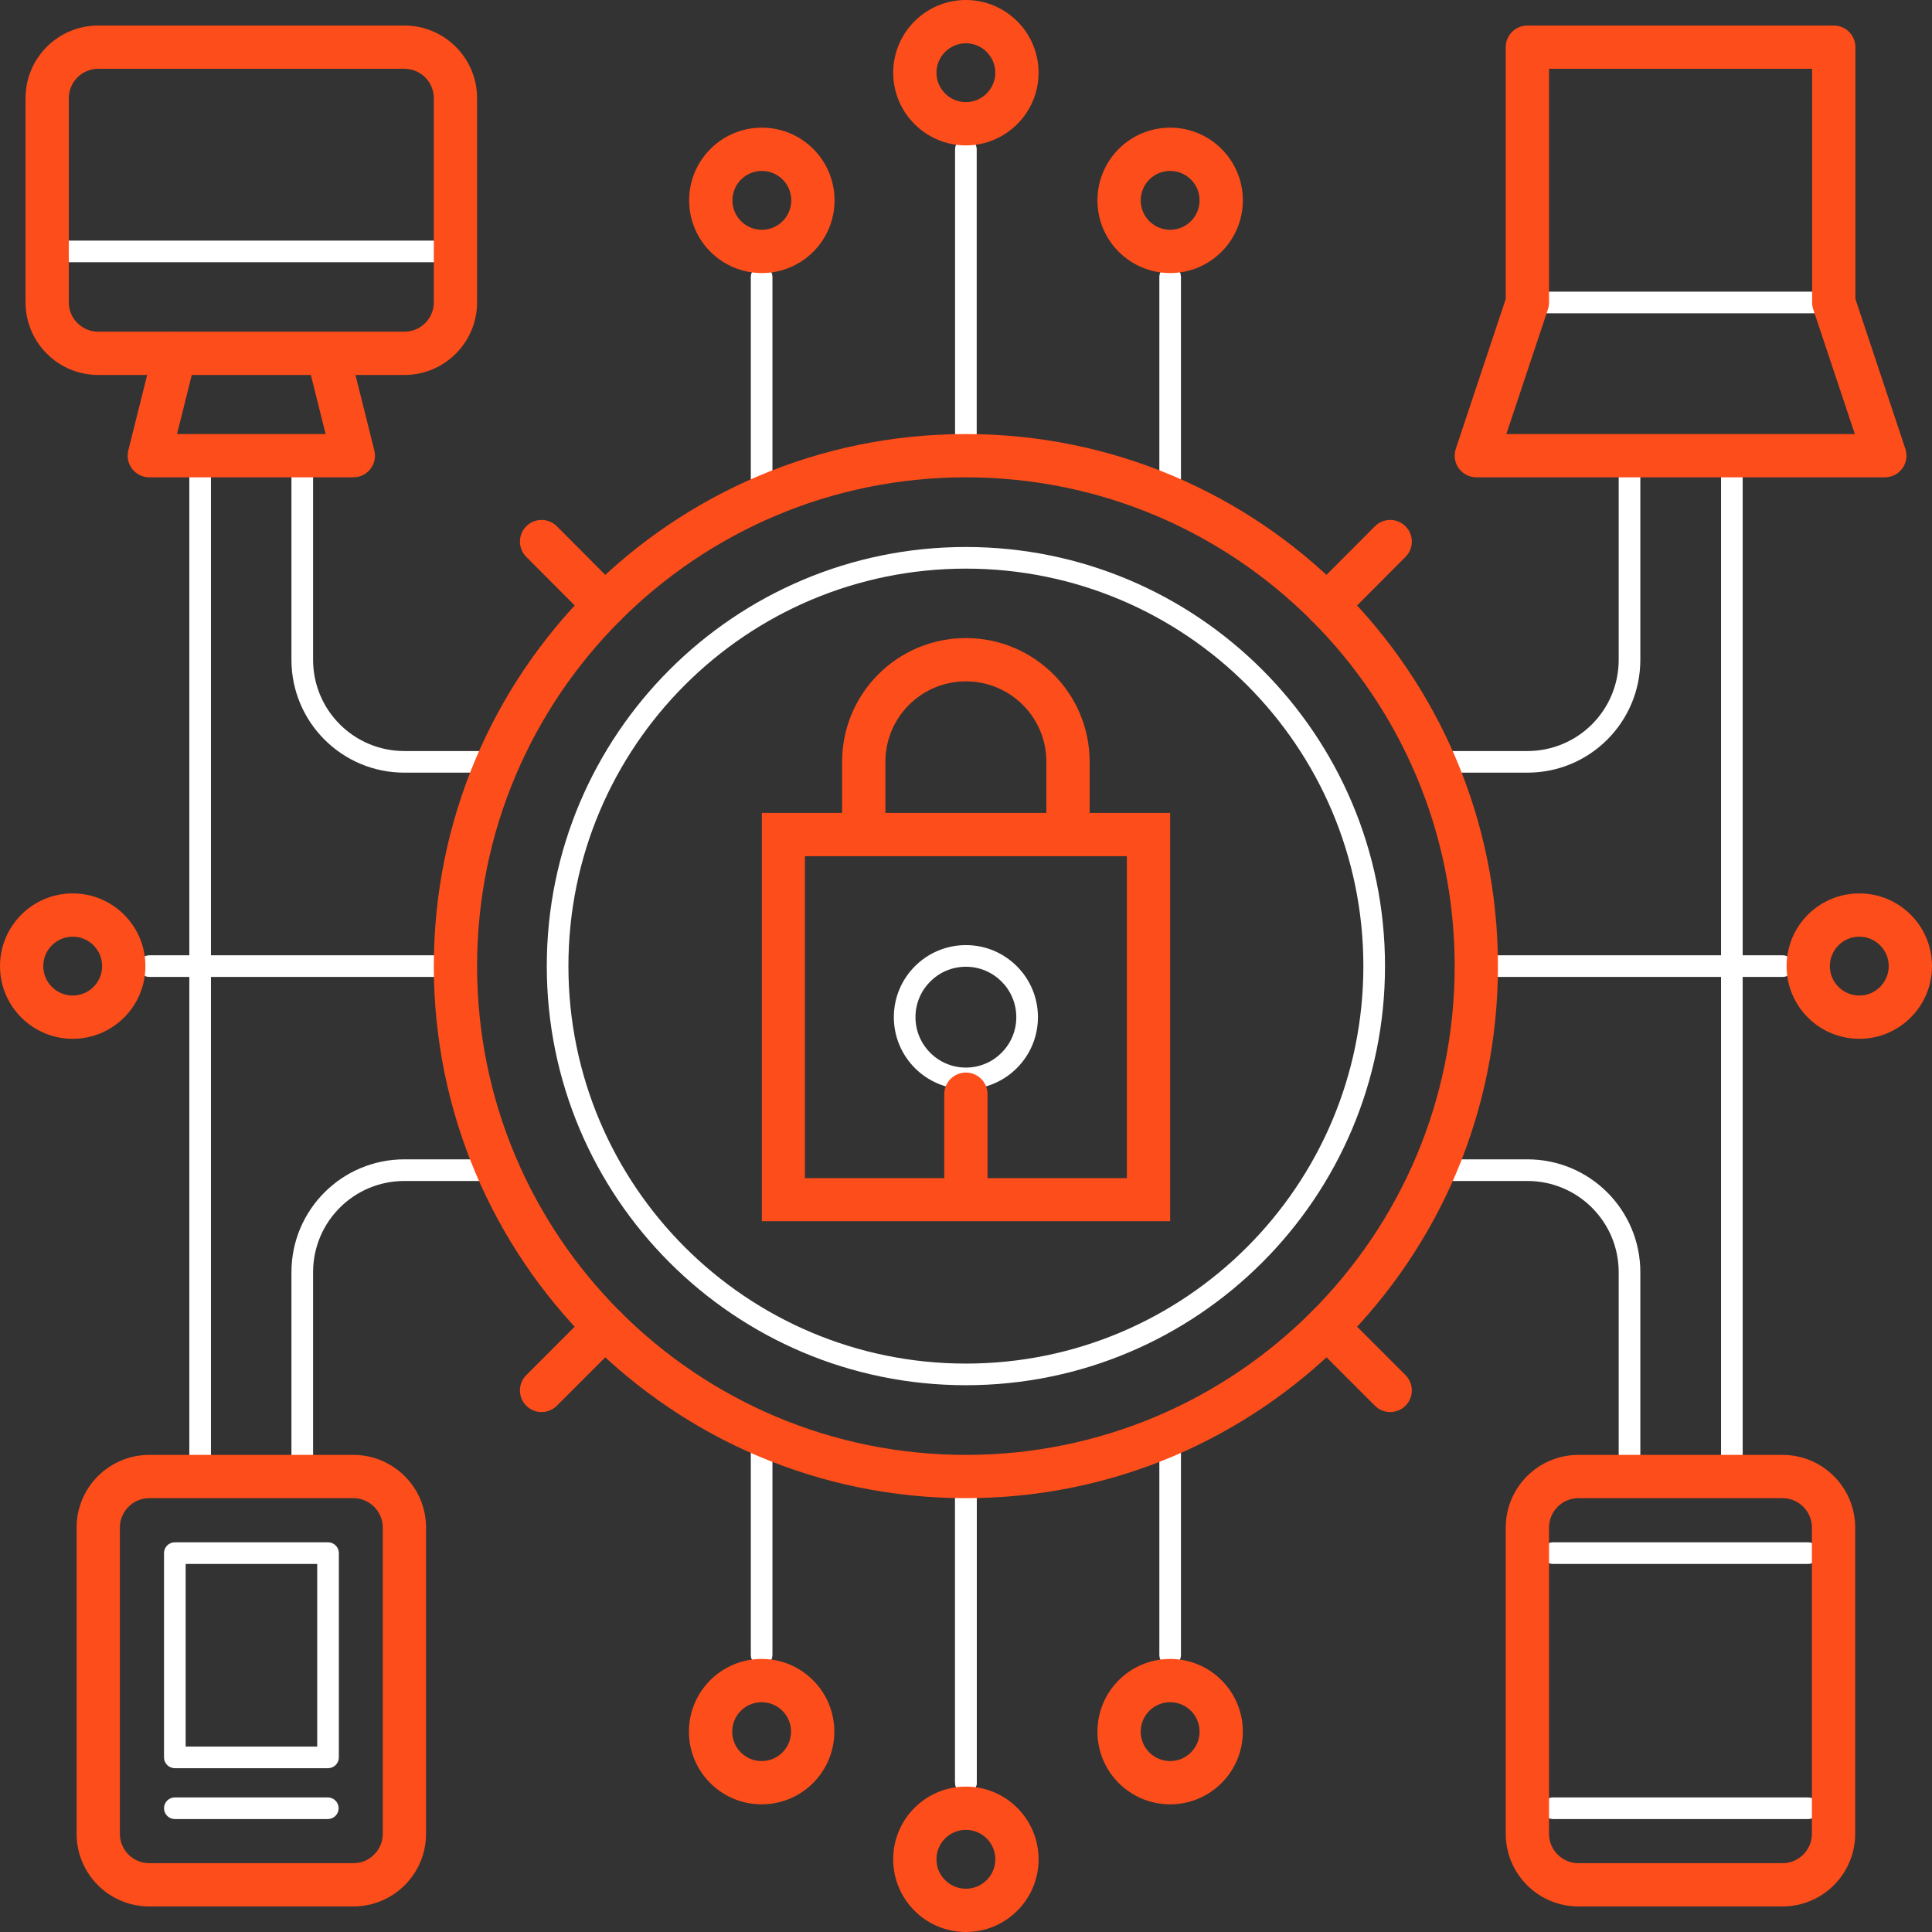
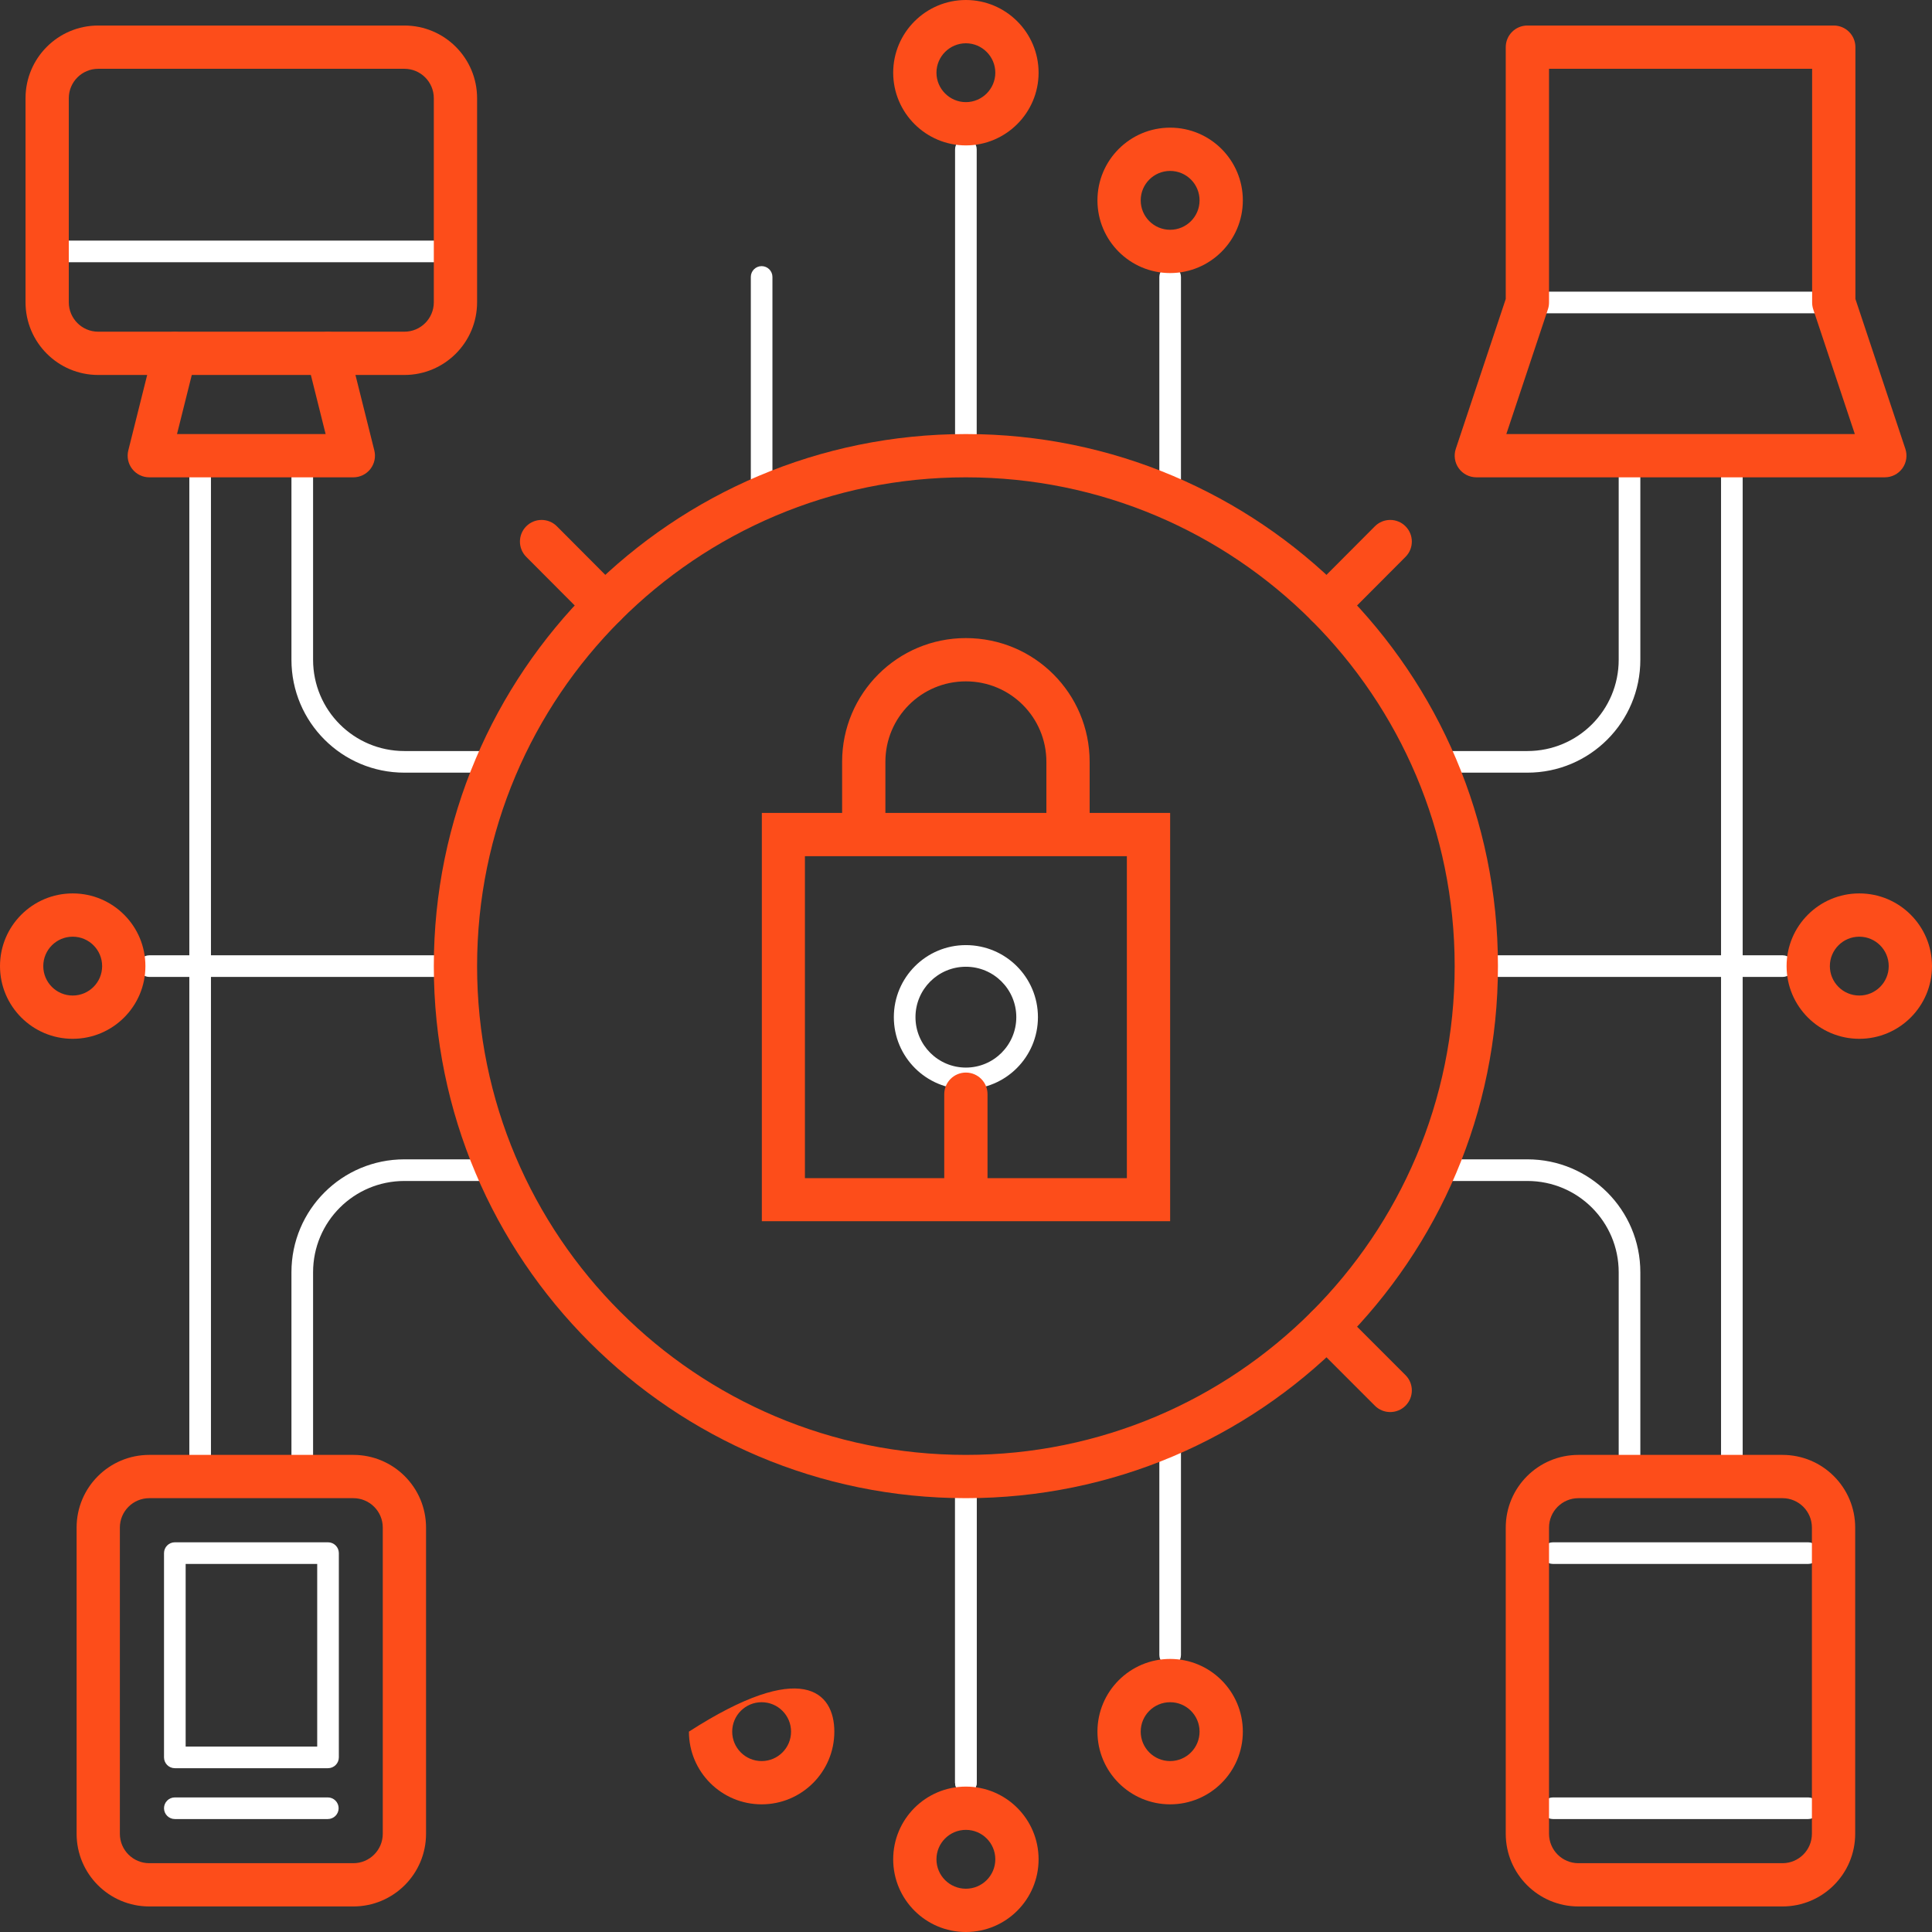
<svg xmlns="http://www.w3.org/2000/svg" width="140" height="140" viewBox="0 0 140 140" fill="none">
  <rect x="0" y="0" width="140" height="140" fill="#333333" stroke="none" />
  <path fill-rule="evenodd" clip-rule="evenodd" d="M21.903 32.221C22.336 32.221 22.687 32.572 22.687 33.005V47.806C22.687 51.465 25.645 54.423 29.304 54.423H36.705C37.138 54.423 37.489 54.774 37.489 55.206C37.489 55.639 37.138 55.99 36.705 55.99H29.304C24.779 55.99 21.119 52.331 21.119 47.806V33.005C21.119 32.572 21.47 32.221 21.903 32.221Z" fill="white" />
  <path fill-rule="evenodd" clip-rule="evenodd" d="M14.503 31.782C14.936 31.782 15.287 32.133 15.287 32.566V107.544C15.287 107.977 14.936 108.328 14.503 108.328C14.07 108.328 13.719 107.977 13.719 107.544V32.566C13.719 32.133 14.07 31.782 14.503 31.782Z" fill="white" />
-   <path fill-rule="evenodd" clip-rule="evenodd" d="M69.992 41.205C54.085 41.205 41.19 54.1 41.19 70.007C41.19 85.915 54.085 98.81 69.992 98.81C85.9 98.81 98.795 85.915 98.795 70.007C98.795 54.1 85.9 41.205 69.992 41.205ZM39.622 70.007C39.622 53.234 53.219 39.637 69.992 39.637C86.766 39.637 100.363 53.234 100.363 70.007C100.363 86.781 86.766 100.378 69.992 100.378C53.219 100.378 39.622 86.781 39.622 70.007Z" fill="white" />
  <path fill-rule="evenodd" clip-rule="evenodd" d="M69.992 70.054C67.975 70.054 66.339 71.69 66.339 73.707C66.339 75.725 67.975 77.361 69.992 77.361C72.01 77.361 73.645 75.725 73.645 73.707C73.645 71.69 72.01 70.054 69.992 70.054ZM64.771 73.707C64.771 70.824 67.109 68.486 69.992 68.486C72.876 68.486 75.213 70.824 75.213 73.707C75.213 76.591 72.876 78.929 69.992 78.929C67.109 78.929 64.771 76.591 64.771 73.707Z" fill="white" />
  <path fill-rule="evenodd" clip-rule="evenodd" d="M13.049 24.099C13.889 24.309 14.4 25.16 14.19 26L12.827 31.453H23.596L22.233 26C22.023 25.16 22.534 24.309 23.374 24.099C24.214 23.889 25.065 24.4 25.275 25.24L27.125 32.64C27.242 33.109 27.137 33.605 26.84 33.986C26.543 34.366 26.087 34.589 25.604 34.589H10.818C10.336 34.589 9.88 34.366 9.583 33.986C9.285 33.605 9.18 33.109 9.297 32.64L11.148 25.24C11.357 24.4 12.209 23.889 13.049 24.099Z" fill="#FD4D1A" />
  <path fill-rule="evenodd" clip-rule="evenodd" d="M2.634 18.22C2.634 17.787 2.985 17.436 3.418 17.436H33.004C33.437 17.436 33.788 17.787 33.788 18.22C33.788 18.652 33.437 19.003 33.004 19.003H3.418C2.985 19.003 2.634 18.652 2.634 18.22Z" fill="white" />
  <path fill-rule="evenodd" clip-rule="evenodd" d="M109.896 21.92C109.896 21.487 110.247 21.136 110.68 21.136H132.882C133.315 21.136 133.666 21.487 133.666 21.92C133.666 22.353 133.315 22.704 132.882 22.704H110.68C110.247 22.704 109.896 22.353 109.896 21.92Z" fill="white" />
  <path fill-rule="evenodd" clip-rule="evenodd" d="M11.885 112.545C11.885 112.112 12.236 111.761 12.669 111.761H23.77C24.203 111.761 24.554 112.112 24.554 112.545V127.346C24.554 127.779 24.203 128.13 23.77 128.13H12.669C12.236 128.13 11.885 127.779 11.885 127.346V112.545ZM13.453 113.329V126.562H22.986V113.329H13.453Z" fill="white" />
  <path fill-rule="evenodd" clip-rule="evenodd" d="M11.885 131.032C11.885 130.599 12.236 130.248 12.669 130.248H23.754C24.187 130.248 24.538 130.599 24.538 131.032C24.538 131.464 24.187 131.815 23.754 131.815H12.669C12.236 131.815 11.885 131.464 11.885 131.032Z" fill="white" />
  <path fill-rule="evenodd" clip-rule="evenodd" d="M111.746 131.032C111.746 130.599 112.097 130.248 112.53 130.248H131.032C131.465 130.248 131.816 130.599 131.816 131.032C131.816 131.464 131.465 131.815 131.032 131.815H112.53C112.097 131.815 111.746 131.464 111.746 131.032Z" fill="white" />
  <path fill-rule="evenodd" clip-rule="evenodd" d="M111.746 112.545C111.746 112.112 112.097 111.761 112.53 111.761H131.032C131.465 111.761 131.816 112.112 131.816 112.545C131.816 112.978 131.465 113.329 131.032 113.329H112.53C112.097 113.329 111.746 112.978 111.746 112.545Z" fill="white" />
  <path fill-rule="evenodd" clip-rule="evenodd" d="M21.119 92.194C21.119 87.669 24.779 84.01 29.304 84.01H36.705C37.138 84.01 37.489 84.361 37.489 84.794C37.489 85.227 37.138 85.578 36.705 85.578H29.304C25.645 85.578 22.687 88.535 22.687 92.194V106.996C22.687 107.429 22.336 107.78 21.903 107.78C21.47 107.78 21.119 107.429 21.119 106.996V92.194Z" fill="white" />
  <path fill-rule="evenodd" clip-rule="evenodd" d="M102.496 84.794C102.496 84.361 102.847 84.01 103.28 84.01H110.68C115.205 84.01 118.865 87.669 118.865 92.194V106.996C118.865 107.429 118.514 107.78 118.081 107.78C117.648 107.78 117.297 107.429 117.297 106.996V92.194C117.297 88.535 114.34 85.578 110.68 85.578H103.28C102.847 85.578 102.496 85.227 102.496 84.794Z" fill="white" />
  <path fill-rule="evenodd" clip-rule="evenodd" d="M118.081 32.221C118.514 32.221 118.865 32.572 118.865 33.005V47.806C118.865 52.331 115.205 55.99 110.68 55.99H103.28C102.847 55.99 102.496 55.639 102.496 55.206C102.496 54.774 102.847 54.423 103.28 54.423H110.68C114.34 54.423 117.297 51.465 117.297 47.806V33.005C117.297 32.572 117.648 32.221 118.081 32.221Z" fill="white" />
  <path fill-rule="evenodd" clip-rule="evenodd" d="M69.992 10.035C70.425 10.035 70.776 10.386 70.776 10.819V33.02C70.776 33.453 70.425 33.804 69.992 33.804C69.559 33.804 69.208 33.453 69.208 33.02V10.819C69.208 10.386 69.559 10.035 69.992 10.035Z" fill="white" />
  <path fill-rule="evenodd" clip-rule="evenodd" d="M84.793 19.285C85.227 19.285 85.577 19.636 85.577 20.069V36.705C85.577 37.138 85.227 37.489 84.793 37.489C84.361 37.489 84.01 37.138 84.01 36.705V20.069C84.01 19.636 84.361 19.285 84.793 19.285Z" fill="white" />
  <path fill-rule="evenodd" clip-rule="evenodd" d="M55.191 19.285C55.623 19.285 55.974 19.636 55.974 20.069V36.705C55.974 37.138 55.623 37.489 55.191 37.489C54.758 37.489 54.407 37.138 54.407 36.705V20.069C54.407 19.636 54.758 19.285 55.191 19.285Z" fill="white" />
  <path fill-rule="evenodd" clip-rule="evenodd" d="M69.992 106.211C70.425 106.211 70.776 106.562 70.776 106.995V129.181C70.776 129.614 70.425 129.965 69.992 129.965C69.559 129.965 69.208 129.614 69.208 129.181V106.995C69.208 106.562 69.559 106.211 69.992 106.211Z" fill="white" />
  <path fill-rule="evenodd" clip-rule="evenodd" d="M69.992 106.211C70.425 106.211 70.776 106.562 70.776 106.995V129.181C70.776 129.614 70.425 129.965 69.992 129.965C69.559 129.965 69.208 129.614 69.208 129.181V106.995C69.208 106.562 69.559 106.211 69.992 106.211Z" fill="white" />
-   <path fill-rule="evenodd" clip-rule="evenodd" d="M55.191 102.511C55.623 102.511 55.974 102.862 55.974 103.295V119.93C55.974 120.363 55.623 120.714 55.191 120.714C54.758 120.714 54.407 120.363 54.407 119.93V103.295C54.407 102.862 54.758 102.511 55.191 102.511Z" fill="white" />
  <path fill-rule="evenodd" clip-rule="evenodd" d="M84.793 102.511C85.227 102.511 85.577 102.862 85.577 103.295V119.93C85.577 120.363 85.227 120.714 84.793 120.714C84.361 120.714 84.01 120.363 84.01 119.93V103.295C84.01 102.862 84.361 102.511 84.793 102.511Z" fill="white" />
  <path fill-rule="evenodd" clip-rule="evenodd" d="M106.196 70.008C106.196 69.575 106.547 69.224 106.98 69.224H129.181C129.614 69.224 129.965 69.575 129.965 70.008C129.965 70.441 129.614 70.792 129.181 70.792H106.98C106.547 70.792 106.196 70.441 106.196 70.008Z" fill="white" />
  <path fill-rule="evenodd" clip-rule="evenodd" d="M10.034 70.008C10.034 69.575 10.385 69.224 10.818 69.224H33.005C33.438 69.224 33.788 69.575 33.788 70.008C33.788 70.441 33.438 70.792 33.005 70.792H10.818C10.385 70.792 10.034 70.441 10.034 70.008Z" fill="white" />
  <path fill-rule="evenodd" clip-rule="evenodd" d="M125.497 31.782C125.93 31.782 126.281 32.133 126.281 32.566V107.544C126.281 107.977 125.93 108.328 125.497 108.328C125.064 108.328 124.713 107.977 124.713 107.544V32.566C124.713 32.133 125.064 31.782 125.497 31.782Z" fill="white" />
  <path fill-rule="evenodd" clip-rule="evenodd" d="M69.992 34.589C50.43 34.589 34.572 50.446 34.572 70.008C34.572 89.57 50.43 105.427 69.992 105.427C89.553 105.427 105.411 89.57 105.411 70.008C105.411 50.446 89.553 34.589 69.992 34.589ZM31.436 70.008C31.436 48.714 48.698 31.453 69.992 31.453C91.285 31.453 108.547 48.714 108.547 70.008C108.547 91.302 91.285 108.563 69.992 108.563C48.698 108.563 31.436 91.302 31.436 70.008Z" fill="#FD4D1A" />
  <path d="M81.657 85.373H58.327V62.043H81.657V85.373ZM84.793 58.907H55.206V88.493H84.793V58.907Z" fill="#FD4D1A" />
  <path fill-rule="evenodd" clip-rule="evenodd" d="M69.992 49.374C66.766 49.374 64.159 51.98 64.159 55.206V58.907C64.159 59.773 63.457 60.475 62.591 60.475C61.725 60.475 61.023 59.773 61.023 58.907V55.206C61.023 50.248 65.034 46.238 69.992 46.238C74.95 46.238 78.96 50.248 78.96 55.206V58.907C78.96 59.773 78.258 60.475 77.393 60.475C76.527 60.475 75.825 59.773 75.825 58.907V55.206C75.825 51.98 73.218 49.374 69.992 49.374Z" fill="#FD4D1A" />
  <path fill-rule="evenodd" clip-rule="evenodd" d="M69.992 77.722C70.858 77.722 71.56 78.424 71.56 79.29V86C71.56 86.866 70.858 87.568 69.992 87.568C69.126 87.568 68.424 86.866 68.424 86V79.29C68.424 78.424 69.126 77.722 69.992 77.722Z" fill="#FD4D1A" />
  <path fill-rule="evenodd" clip-rule="evenodd" d="M109.112 3.418C109.112 2.552 109.814 1.85 110.68 1.85H132.882C133.748 1.85 134.45 2.552 134.45 3.418V21.665L138.069 32.524C138.229 33.002 138.149 33.528 137.854 33.937C137.559 34.346 137.086 34.588 136.582 34.588H106.98C106.476 34.588 106.002 34.346 105.708 33.937C105.413 33.528 105.333 33.002 105.492 32.524L109.112 21.665V3.418ZM112.248 4.985V21.919C112.248 22.088 112.221 22.255 112.167 22.415L109.155 31.452H134.407L131.394 22.415C131.341 22.255 131.314 22.088 131.314 21.919V4.985H112.248Z" fill="#FD4D1A" />
  <path fill-rule="evenodd" clip-rule="evenodd" d="M7.118 4.985C5.94 4.985 4.985 5.94 4.985 7.118V21.903C4.985 23.081 5.94 24.036 7.118 24.036H29.304C30.482 24.036 31.436 23.081 31.436 21.903V7.118C31.436 5.94 30.482 4.985 29.304 4.985H7.118ZM1.85 7.118C1.85 4.208 4.208 1.85 7.118 1.85H29.304C32.214 1.85 34.572 4.208 34.572 7.118V21.903C34.572 24.813 32.214 27.172 29.304 27.172H7.118C4.208 27.172 1.85 24.813 1.85 21.903V7.118Z" fill="#FD4D1A" />
  <path fill-rule="evenodd" clip-rule="evenodd" d="M10.819 108.563C9.641 108.563 8.686 109.517 8.686 110.695V132.881C8.686 134.059 9.641 135.014 10.819 135.014H25.604C26.782 135.014 27.737 134.059 27.737 132.881V110.695C27.737 109.517 26.782 108.563 25.604 108.563H10.819ZM5.551 110.695C5.551 107.785 7.909 105.427 10.819 105.427H25.604C28.514 105.427 30.873 107.785 30.873 110.695V132.881C30.873 135.791 28.514 138.149 25.604 138.149H10.819C7.909 138.149 5.551 135.791 5.551 132.881V110.695Z" fill="#FD4D1A" />
  <path fill-rule="evenodd" clip-rule="evenodd" d="M114.38 108.563C113.202 108.563 112.248 109.517 112.248 110.695V132.881C112.248 134.059 113.202 135.014 114.38 135.014H129.166C130.343 135.014 131.298 134.059 131.298 132.881V110.695C131.298 109.517 130.343 108.563 129.166 108.563H114.38ZM109.112 110.695C109.112 107.785 111.47 105.427 114.38 105.427H129.166C132.075 105.427 134.434 107.785 134.434 110.695V132.881C134.434 135.791 132.075 138.149 129.166 138.149H114.38C111.471 138.149 109.112 135.791 109.112 132.881V110.695Z" fill="#FD4D1A" />
  <path fill-rule="evenodd" clip-rule="evenodd" d="M95.036 95.052C95.649 94.44 96.641 94.44 97.254 95.052L101.848 99.647C102.46 100.259 102.46 101.252 101.848 101.864C101.235 102.476 100.243 102.476 99.63 101.864L95.036 97.27C94.424 96.658 94.424 95.665 95.036 95.052Z" fill="#FD4D1A" />
  <path fill-rule="evenodd" clip-rule="evenodd" d="M38.138 38.134C38.751 37.523 39.744 37.525 40.355 38.138L44.949 42.748C45.561 43.361 45.559 44.354 44.946 44.965C44.332 45.576 43.339 45.575 42.728 44.961L38.134 40.352C37.523 39.738 37.525 38.745 38.138 38.134Z" fill="#FD4D1A" />
  <path fill-rule="evenodd" clip-rule="evenodd" d="M101.846 38.134C102.459 38.745 102.461 39.738 101.85 40.352L97.256 44.961C96.644 45.575 95.652 45.576 95.038 44.965C94.425 44.354 94.423 43.361 95.034 42.748L99.629 38.138C100.24 37.525 101.233 37.523 101.846 38.134Z" fill="#FD4D1A" />
-   <path fill-rule="evenodd" clip-rule="evenodd" d="M44.947 95.052C45.56 95.665 45.56 96.658 44.947 97.27L40.353 101.864C39.741 102.476 38.748 102.476 38.136 101.864C37.524 101.252 37.524 100.259 38.136 99.647L42.73 95.052C43.342 94.44 44.335 94.44 44.947 95.052Z" fill="#FD4D1A" />
  <path fill-rule="evenodd" clip-rule="evenodd" d="M69.992 3.136C68.82 3.136 67.859 4.096 67.859 5.268C67.859 6.441 68.82 7.401 69.992 7.401C71.164 7.401 72.124 6.441 72.124 5.268C72.124 4.096 71.164 3.136 69.992 3.136ZM64.724 5.268C64.724 2.364 67.088 0 69.992 0C72.896 0 75.26 2.364 75.26 5.268C75.26 8.172 72.896 10.537 69.992 10.537C67.088 10.537 64.724 8.172 64.724 5.268Z" fill="#FD4D1A" />
  <path fill-rule="evenodd" clip-rule="evenodd" d="M84.793 12.386C83.615 12.386 82.66 13.341 82.66 14.519C82.66 15.696 83.615 16.651 84.793 16.651C85.971 16.651 86.925 15.696 86.925 14.519C86.925 13.341 85.971 12.386 84.793 12.386ZM79.525 14.519C79.525 11.609 81.883 9.25 84.793 9.25C87.703 9.25 90.061 11.609 90.061 14.519C90.061 17.428 87.703 19.787 84.793 19.787C81.883 19.787 79.525 17.428 79.525 14.519Z" fill="#FD4D1A" />
-   <path fill-rule="evenodd" clip-rule="evenodd" d="M55.207 12.386C54.029 12.386 53.074 13.341 53.074 14.519C53.074 15.696 54.029 16.651 55.207 16.651C56.384 16.651 57.339 15.696 57.339 14.519C57.339 13.341 56.384 12.386 55.207 12.386ZM49.938 14.519C49.938 11.609 52.297 9.25 55.207 9.25C58.116 9.25 60.475 11.609 60.475 14.519C60.475 17.428 58.116 19.787 55.207 19.787C52.297 19.787 49.938 17.428 49.938 14.519Z" fill="#FD4D1A" />
  <path fill-rule="evenodd" clip-rule="evenodd" d="M69.992 132.599C68.814 132.599 67.859 133.554 67.859 134.732C67.859 135.909 68.814 136.864 69.992 136.864C71.169 136.864 72.124 135.909 72.124 134.732C72.124 133.554 71.17 132.599 69.992 132.599ZM64.724 134.732C64.724 131.822 67.082 129.463 69.992 129.463C72.901 129.463 75.26 131.822 75.26 134.732C75.26 137.641 72.901 140 69.992 140C67.082 140 64.724 137.641 64.724 134.732Z" fill="#FD4D1A" />
-   <path fill-rule="evenodd" clip-rule="evenodd" d="M55.191 123.349C54.013 123.349 53.058 124.303 53.058 125.481C53.058 126.659 54.013 127.614 55.191 127.614C56.368 127.614 57.323 126.659 57.323 125.481C57.323 124.303 56.368 123.349 55.191 123.349ZM49.922 125.481C49.922 122.572 52.281 120.213 55.191 120.213C58.1 120.213 60.459 122.572 60.459 125.481C60.459 128.391 58.1 130.749 55.191 130.749C52.281 130.749 49.922 128.391 49.922 125.481Z" fill="#FD4D1A" />
+   <path fill-rule="evenodd" clip-rule="evenodd" d="M55.191 123.349C54.013 123.349 53.058 124.303 53.058 125.481C53.058 126.659 54.013 127.614 55.191 127.614C56.368 127.614 57.323 126.659 57.323 125.481C57.323 124.303 56.368 123.349 55.191 123.349ZM49.922 125.481C58.1 120.213 60.459 122.572 60.459 125.481C60.459 128.391 58.1 130.749 55.191 130.749C52.281 130.749 49.922 128.391 49.922 125.481Z" fill="#FD4D1A" />
  <path fill-rule="evenodd" clip-rule="evenodd" d="M84.793 123.349C83.615 123.349 82.66 124.303 82.66 125.481C82.66 126.659 83.615 127.614 84.793 127.614C85.971 127.614 86.925 126.659 86.925 125.481C86.925 124.303 85.971 123.349 84.793 123.349ZM79.525 125.481C79.525 122.572 81.883 120.213 84.793 120.213C87.703 120.213 90.061 122.572 90.061 125.481C90.061 128.391 87.703 130.749 84.793 130.749C81.883 130.749 79.525 128.391 79.525 125.481Z" fill="#FD4D1A" />
  <path fill-rule="evenodd" clip-rule="evenodd" d="M134.732 67.876C133.554 67.876 132.599 68.83 132.599 70.008C132.599 71.186 133.554 72.14 134.732 72.14C135.909 72.14 136.864 71.186 136.864 70.008C136.864 68.83 135.909 67.876 134.732 67.876ZM129.463 70.008C129.463 67.098 131.822 64.74 134.732 64.74C137.641 64.74 140 67.098 140 70.008C140 72.918 137.641 75.276 134.732 75.276C131.822 75.276 129.463 72.918 129.463 70.008Z" fill="#FD4D1A" />
  <path fill-rule="evenodd" clip-rule="evenodd" d="M5.268 67.876C4.091 67.876 3.136 68.83 3.136 70.008C3.136 71.186 4.091 72.14 5.268 72.14C6.446 72.14 7.401 71.186 7.401 70.008C7.401 68.83 6.446 67.876 5.268 67.876ZM0 70.008C0 67.098 2.359 64.74 5.268 64.74C8.178 64.74 10.537 67.098 10.537 70.008C10.537 72.918 8.178 75.276 5.268 75.276C2.359 75.276 0 72.918 0 70.008Z" fill="#FD4D1A" />
</svg>